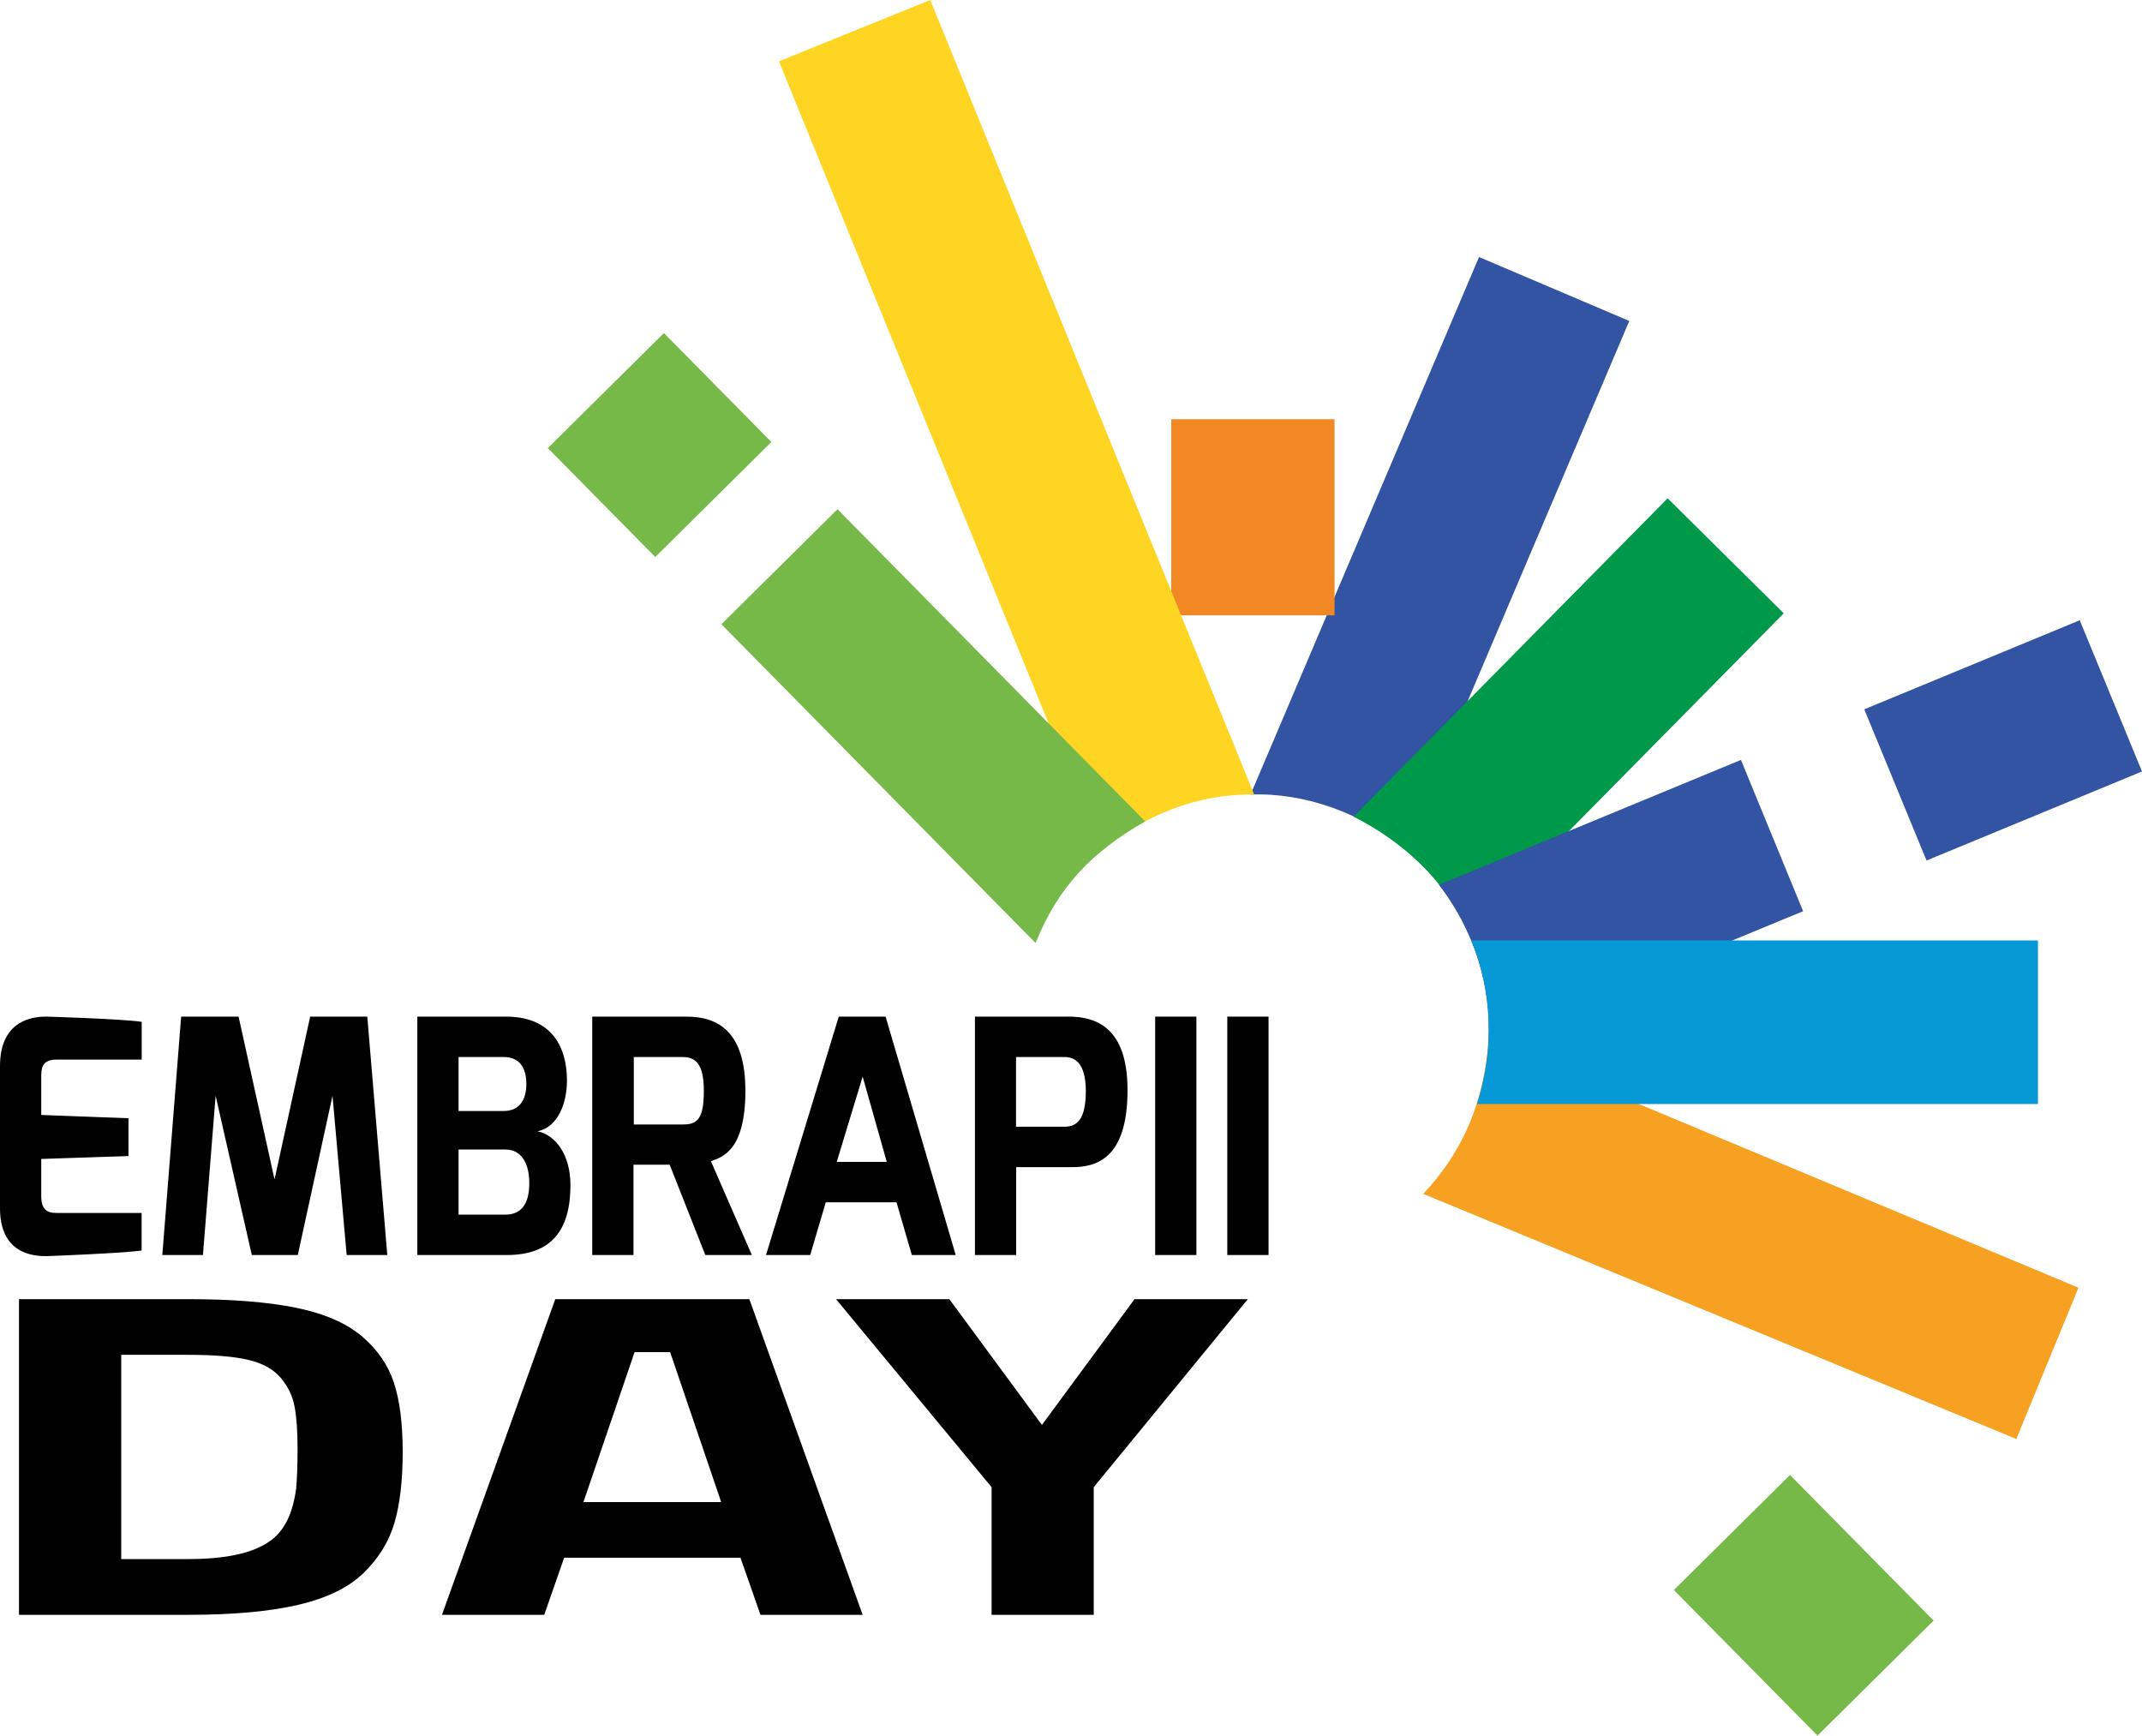
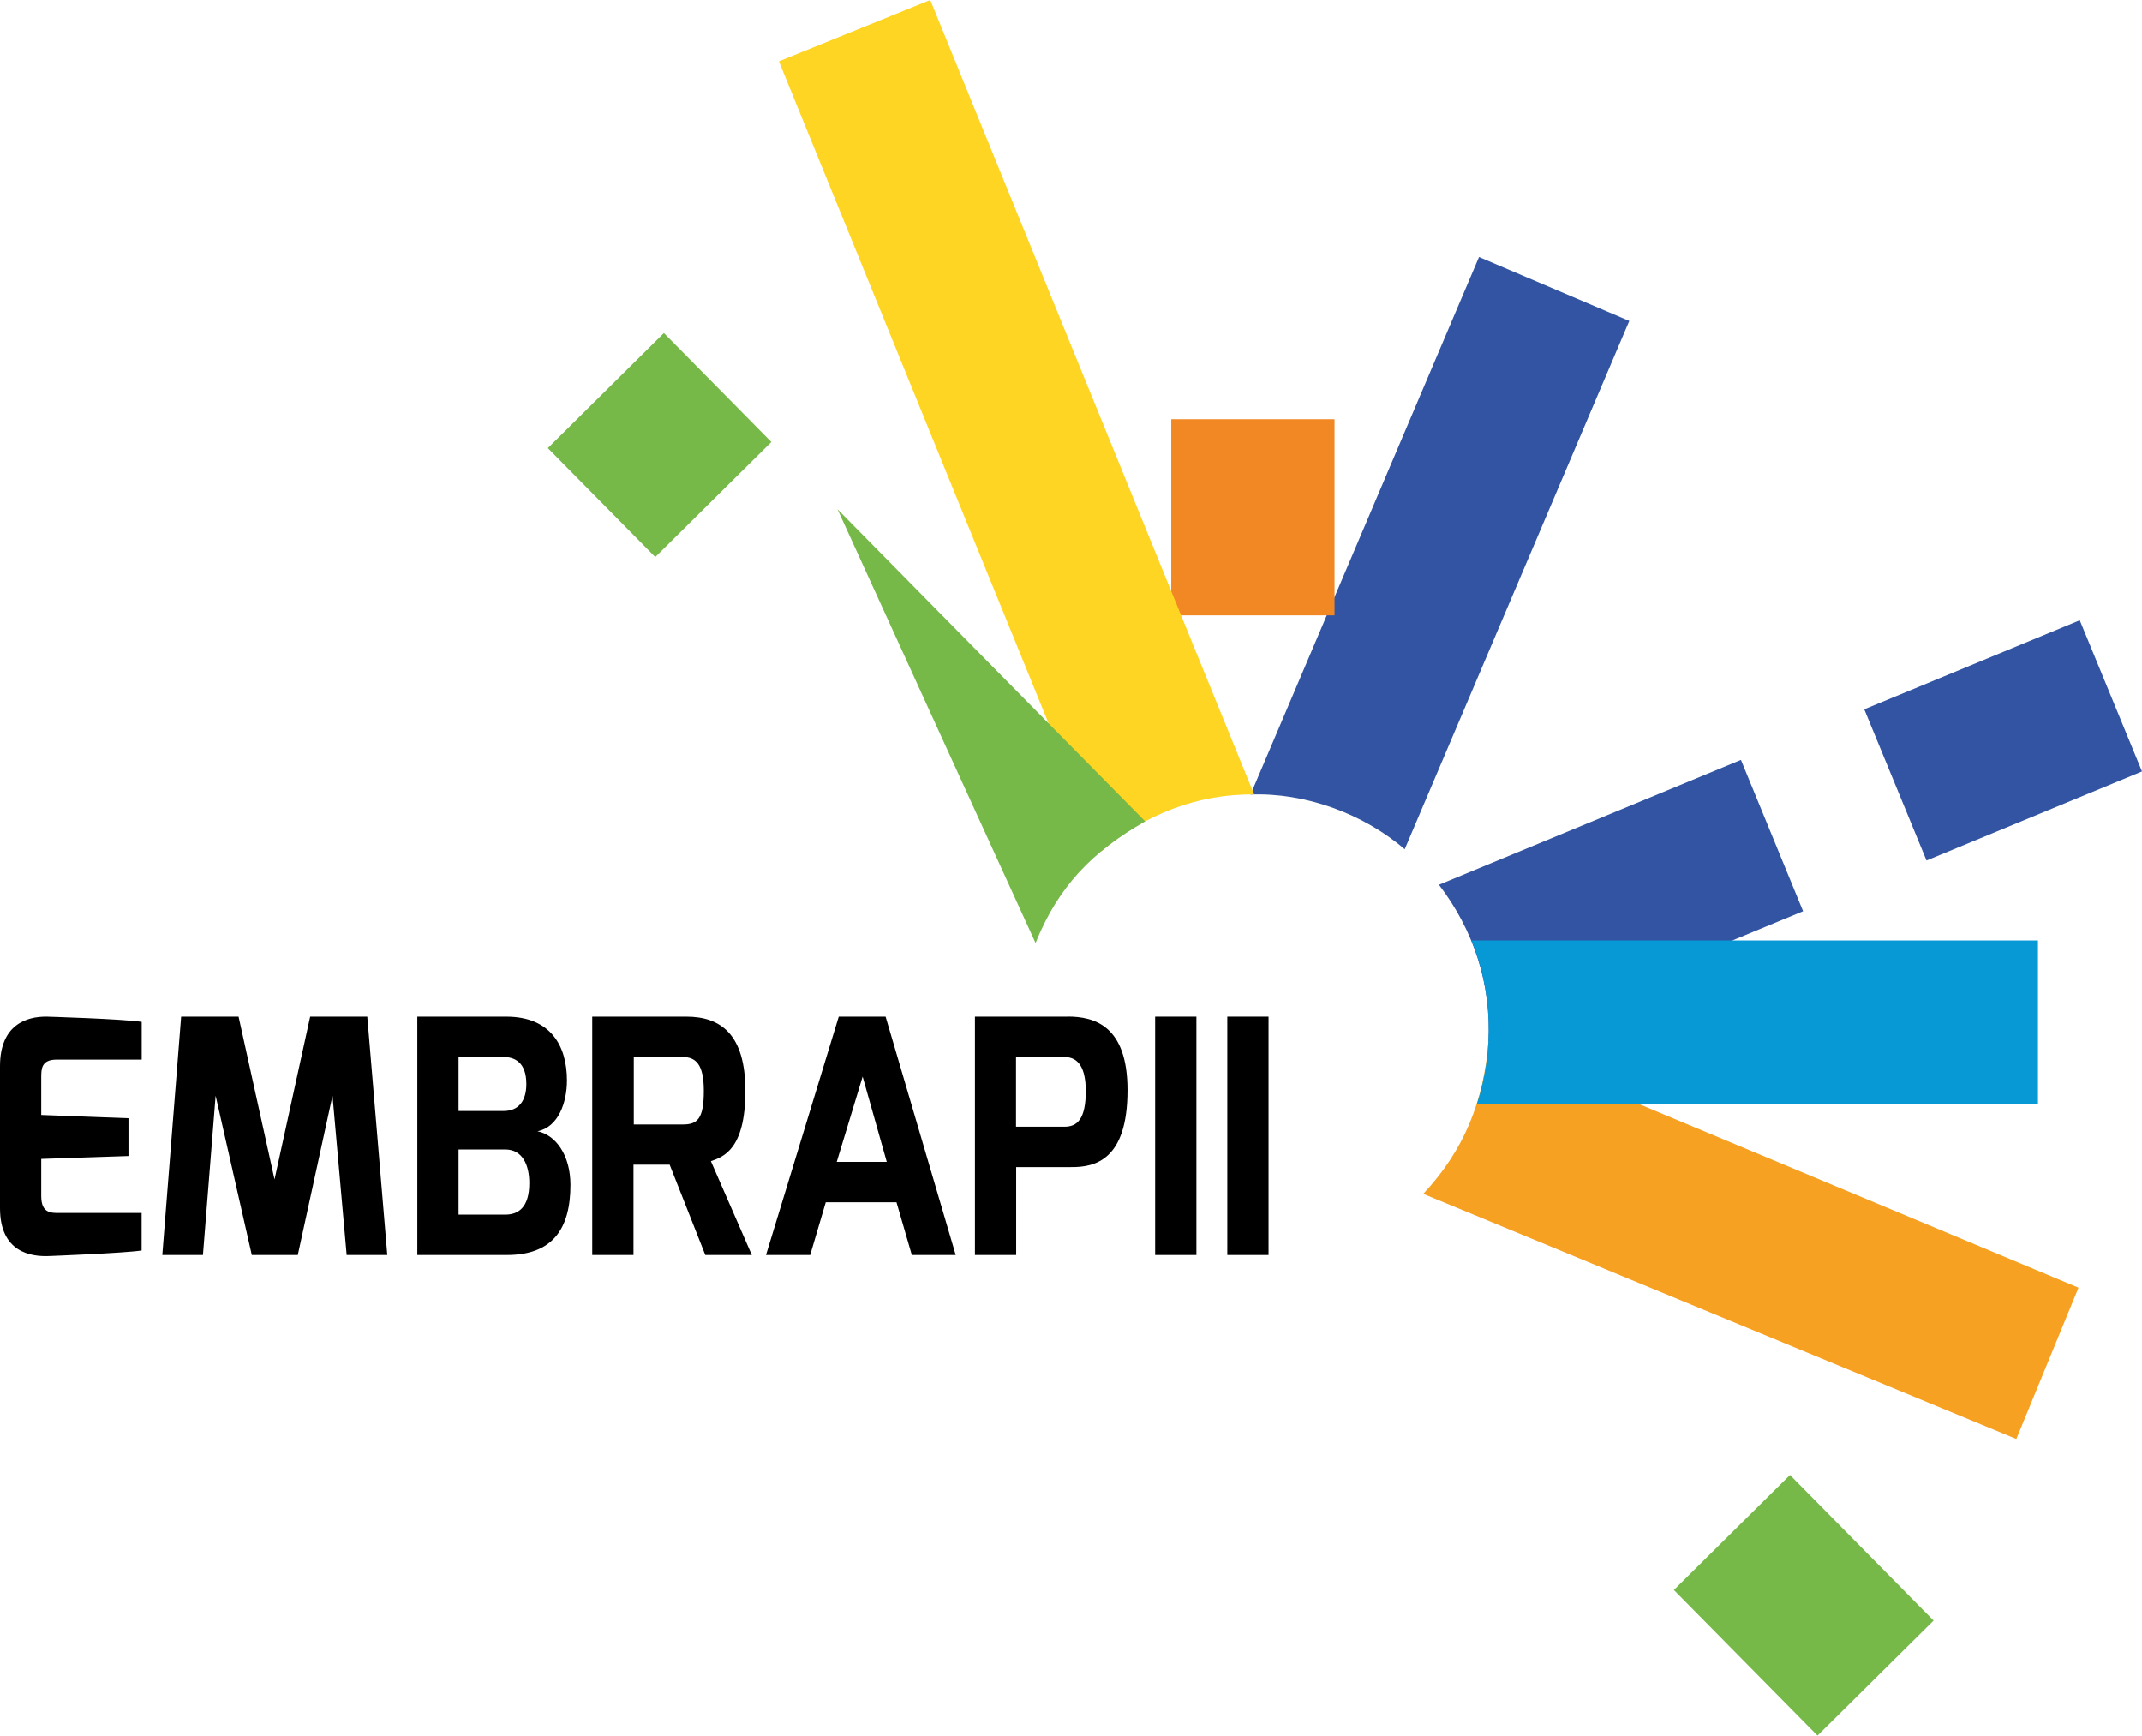
<svg xmlns="http://www.w3.org/2000/svg" width="411" height="333" fill="none">
  <g clip-path="url(#clip0_6946_350)">
    <path fill-rule="evenodd" clip-rule="evenodd" d="M269.531 162.947c-7.928-6.838-19.097-10.907-29.578-10.503l43.837-103.13 28.831 12.268-43.09 101.35v.015z" fill="#3254A2" />
-     <path fill-rule="evenodd" clip-rule="evenodd" d="M281.714 179.045c-4.195-10.009-12.467-17.505-21.978-22.367l60.246-61.073 22.277 22.068-60.545 61.372z" fill="#009849" />
    <path fill-rule="evenodd" clip-rule="evenodd" d="M386.887 276.086l11.929-29.025-113.205-47.294c-.911 11.491-4.673 20.916-12.527 29.295l113.803 47.024z" fill="#F6A122" />
    <path fill-rule="evenodd" clip-rule="evenodd" d="M285.611 199.767c.538-10.922-2.866-21.35-9.511-30.013l57.947-23.953 11.929 29.025-60.395 24.956h.03v-.015z" fill="#3254A2" />
    <path d="M256.063 80.433h-31.325v37.629h31.325V80.433z" fill="#F18824" />
    <path fill-rule="evenodd" clip-rule="evenodd" d="M211.256 163.38c8.257-7.046 18.514-11.086 29.384-10.951L178.498 0l-29.041 11.76 61.754 151.606h.03l.015.014z" fill="#FFD523" />
    <path d="M127.39 63.9l-22.277 22.07 20.619 20.901 22.277-22.069-20.619-20.901z" fill="#76B949" />
-     <path fill-rule="evenodd" clip-rule="evenodd" d="M198.699 180.93c4.36-10.847 10.929-17.579 21.037-23.34L160.7 97.7l-22.277 22.067 60.276 61.163z" fill="#76B949" />
+     <path fill-rule="evenodd" clip-rule="evenodd" d="M198.699 180.93c4.36-10.847 10.929-17.579 21.037-23.34L160.7 97.7z" fill="#76B949" />
    <path d="M343.453 282.998l-22.277 22.069L348.739 333l22.276-22.068-27.547-27.934h-.015z" fill="#76B949" />
    <path d="M399.055 119.004l-41.343 17.087 11.945 29.01L411 148.015l-11.945-29.011z" fill="#3254A2" />
    <path fill-rule="evenodd" clip-rule="evenodd" d="M391.037 211.826v-31.389H282.341c4.106 9.964 4.33 21.155 1.045 31.389h107.651z" fill="#0699D6" />
-     <path d="M36.192 309.824H3.643V249.26h32.55c8.346 0 15.214.554 20.604 1.646 5.405 1.107 9.585 2.917 12.586 5.431 2.987 2.528 5.047 5.491 6.182 8.902 1.134 3.411 1.702 7.855 1.702 13.316s-.523 9.994-1.568 13.585c-1.045 3.591-3.001 6.792-5.898 9.62-2.896 2.828-7.077 4.863-12.571 6.149-5.495 1.272-12.497 1.915-21.038 1.915zm20.62-24.043c.179-1.9.283-4.533.283-7.885 0-3.351-.194-6.044-.582-8.064-.373-2.02-1.27-3.86-2.688-5.521-1.418-1.66-3.523-2.797-6.33-3.441-2.792-.628-6.555-.927-11.303-.927h-12.93v39.184h12.93c7.107 0 12.273-1.122 15.498-3.381 2.748-1.841 4.45-5.162 5.107-9.98l.015.015zm27.995 24.043l21.739-60.564h37.238l21.739 60.564h-19.604l-3.838-10.951h-33.833l-3.822 10.951h-19.62zm36.954-50.405l-9.81 28.771h26.428l-9.795-28.771h-6.823zm88.121 50.405h-19.619v-24.492l-29.846-36.072h21.739l17.767 24.133 17.768-24.133h21.739l-29.563 36.072v24.492h.015z" fill="#000" />
    <path fill-rule="evenodd" clip-rule="evenodd" d="M0 204.555c0-7.945 5.091-9.561 8.988-9.501 0 0 14.588.434 18.201 1.003v7.241H10.855c-2.942 0-2.942 1.81-2.942 3.501v7.122l16.738.628v7.256l-16.738.554v7.122c0 3.306 1.867 3.246 3.494 3.246h15.767v7.197c-3.225.509-17.633 1.062-17.633 1.062-3.673.18-9.541-.748-9.541-9.186v-27.245zm59.514-9.501l-6.838 31.24-6.898-31.24H34.759l-3.613 45.738h7.794l2.433-30.567 6.943 30.567h8.824l6.66-30.567 2.717 30.567h7.794l-3.838-45.738H59.514zm43.628 21.994c4.016-.808 5.644-5.551 5.644-9.74 0-6.628-3.106-12.254-11.646-12.254H80.074v45.738h17.185c8.705 0 12.199-4.938 12.199-13.436 0-5.805-2.882-9.62-6.331-10.308h.015zm-15.155-14.244h8.66c2.03 0 4.345.943 4.345 5.177 0 3.247-1.478 5.177-4.345 5.177h-8.66v-10.369.015zm8.989 30.238h-8.989v-12.493h8.989c3.329 0 4.583 3.067 4.583 6.433 0 4.818-2.21 6.06-4.583 6.06zm46.046-23.744c0-10.937-4.808-14.244-11.303-14.244h-18.081v45.738h7.914v-17.326h6.942l6.839 17.326h8.928l-7.853-17.999c2.314-.808 6.614-2.184 6.614-13.495zm-12.034 6.448h-9.377v-12.942h9.377c2.478 0 4.061 1.317 4.061 6.494 0 5.55-1.344 6.448-4.061 6.448zm29.951-20.692l-13.96 45.738h8.48l2.987-10.114h13.572l2.941 10.114h8.421l-13.453-45.738h-8.988zm-.388 27.874l4.972-16.368 4.628 16.368h-9.6zm44.314-27.874h-17.797v45.738h7.913V223.93h10.482c4.688.06 10.884-1.391 10.884-14.767 0-12.313-6.286-14.124-11.467-14.124l-.015.015zm-.642 21.126h-9.272v-13.376h9.272c1.986 0 4.076 1.063 4.121 6.434 0 5.506-1.642 6.942-4.121 6.942z" fill="#000" />
    <path d="M229.561 195.054h-7.913v45.738h7.913v-45.738zm13.841 0h-7.913v45.738h7.913v-45.738z" fill="#000" />
  </g>
  <defs>
    <clipPath id="clip0_6946_350">
      <path fill="#fff" d="M0 0h411v333H0z" />
    </clipPath>
  </defs>
</svg>